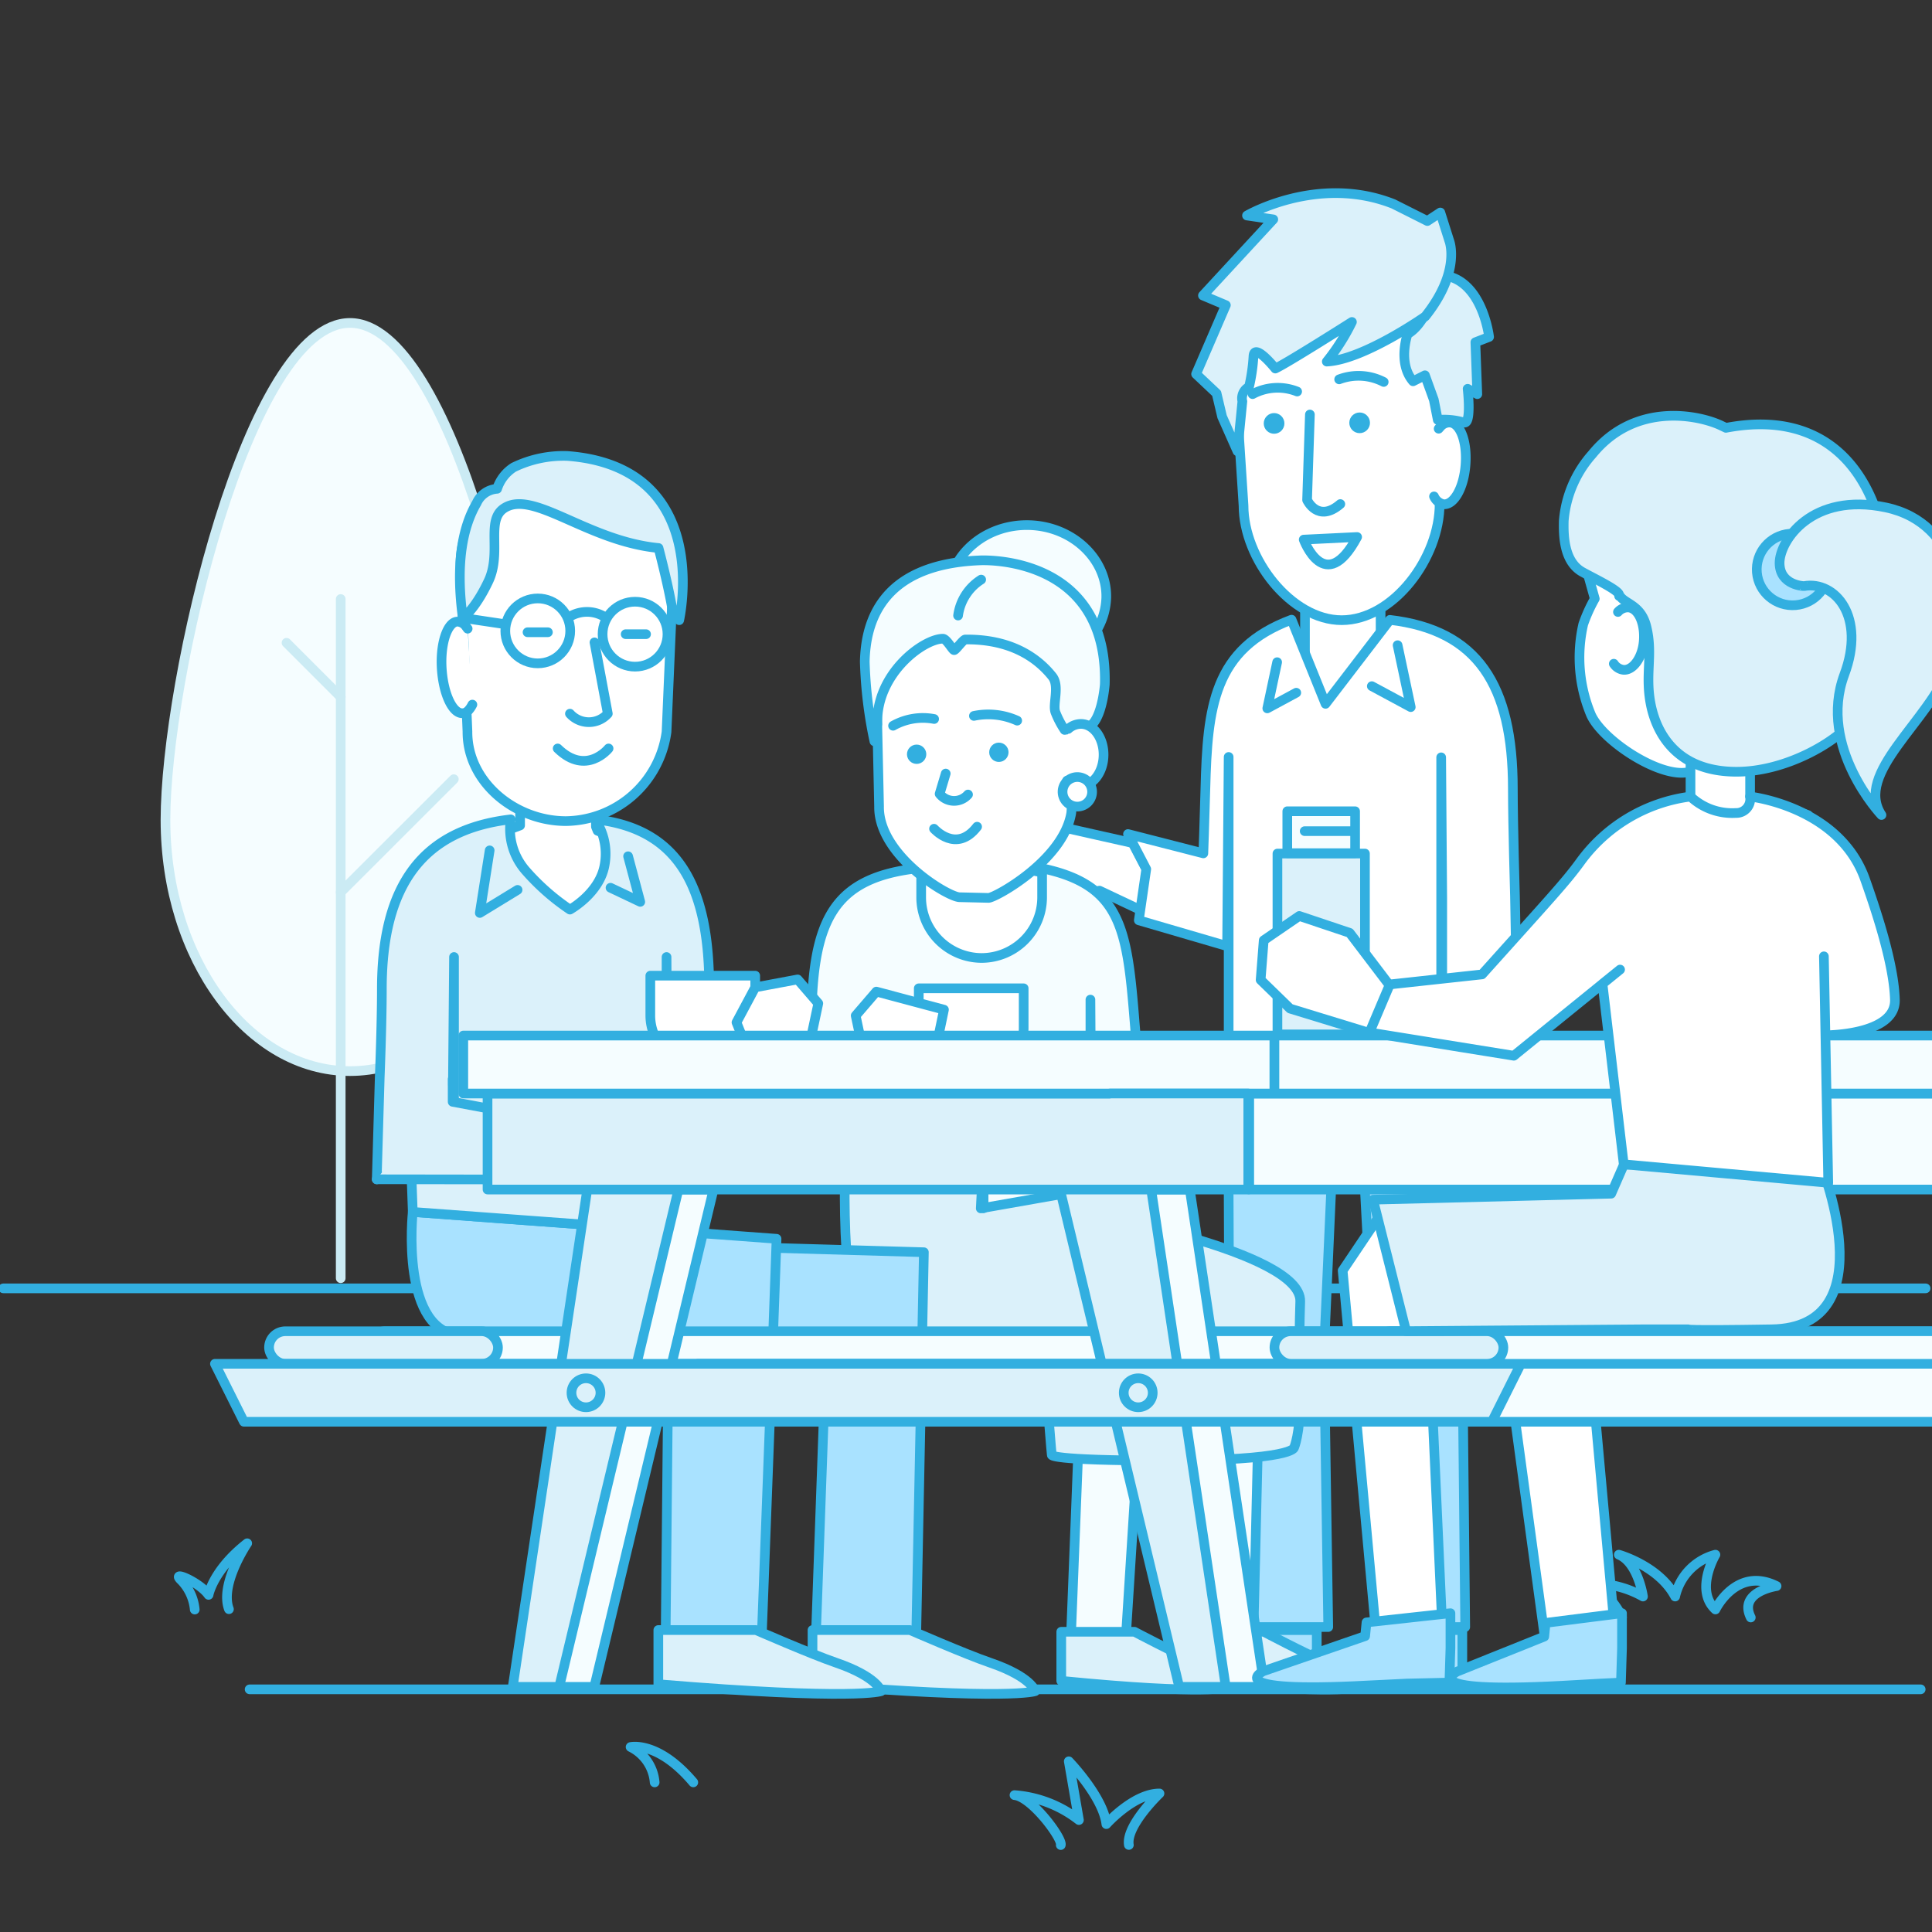
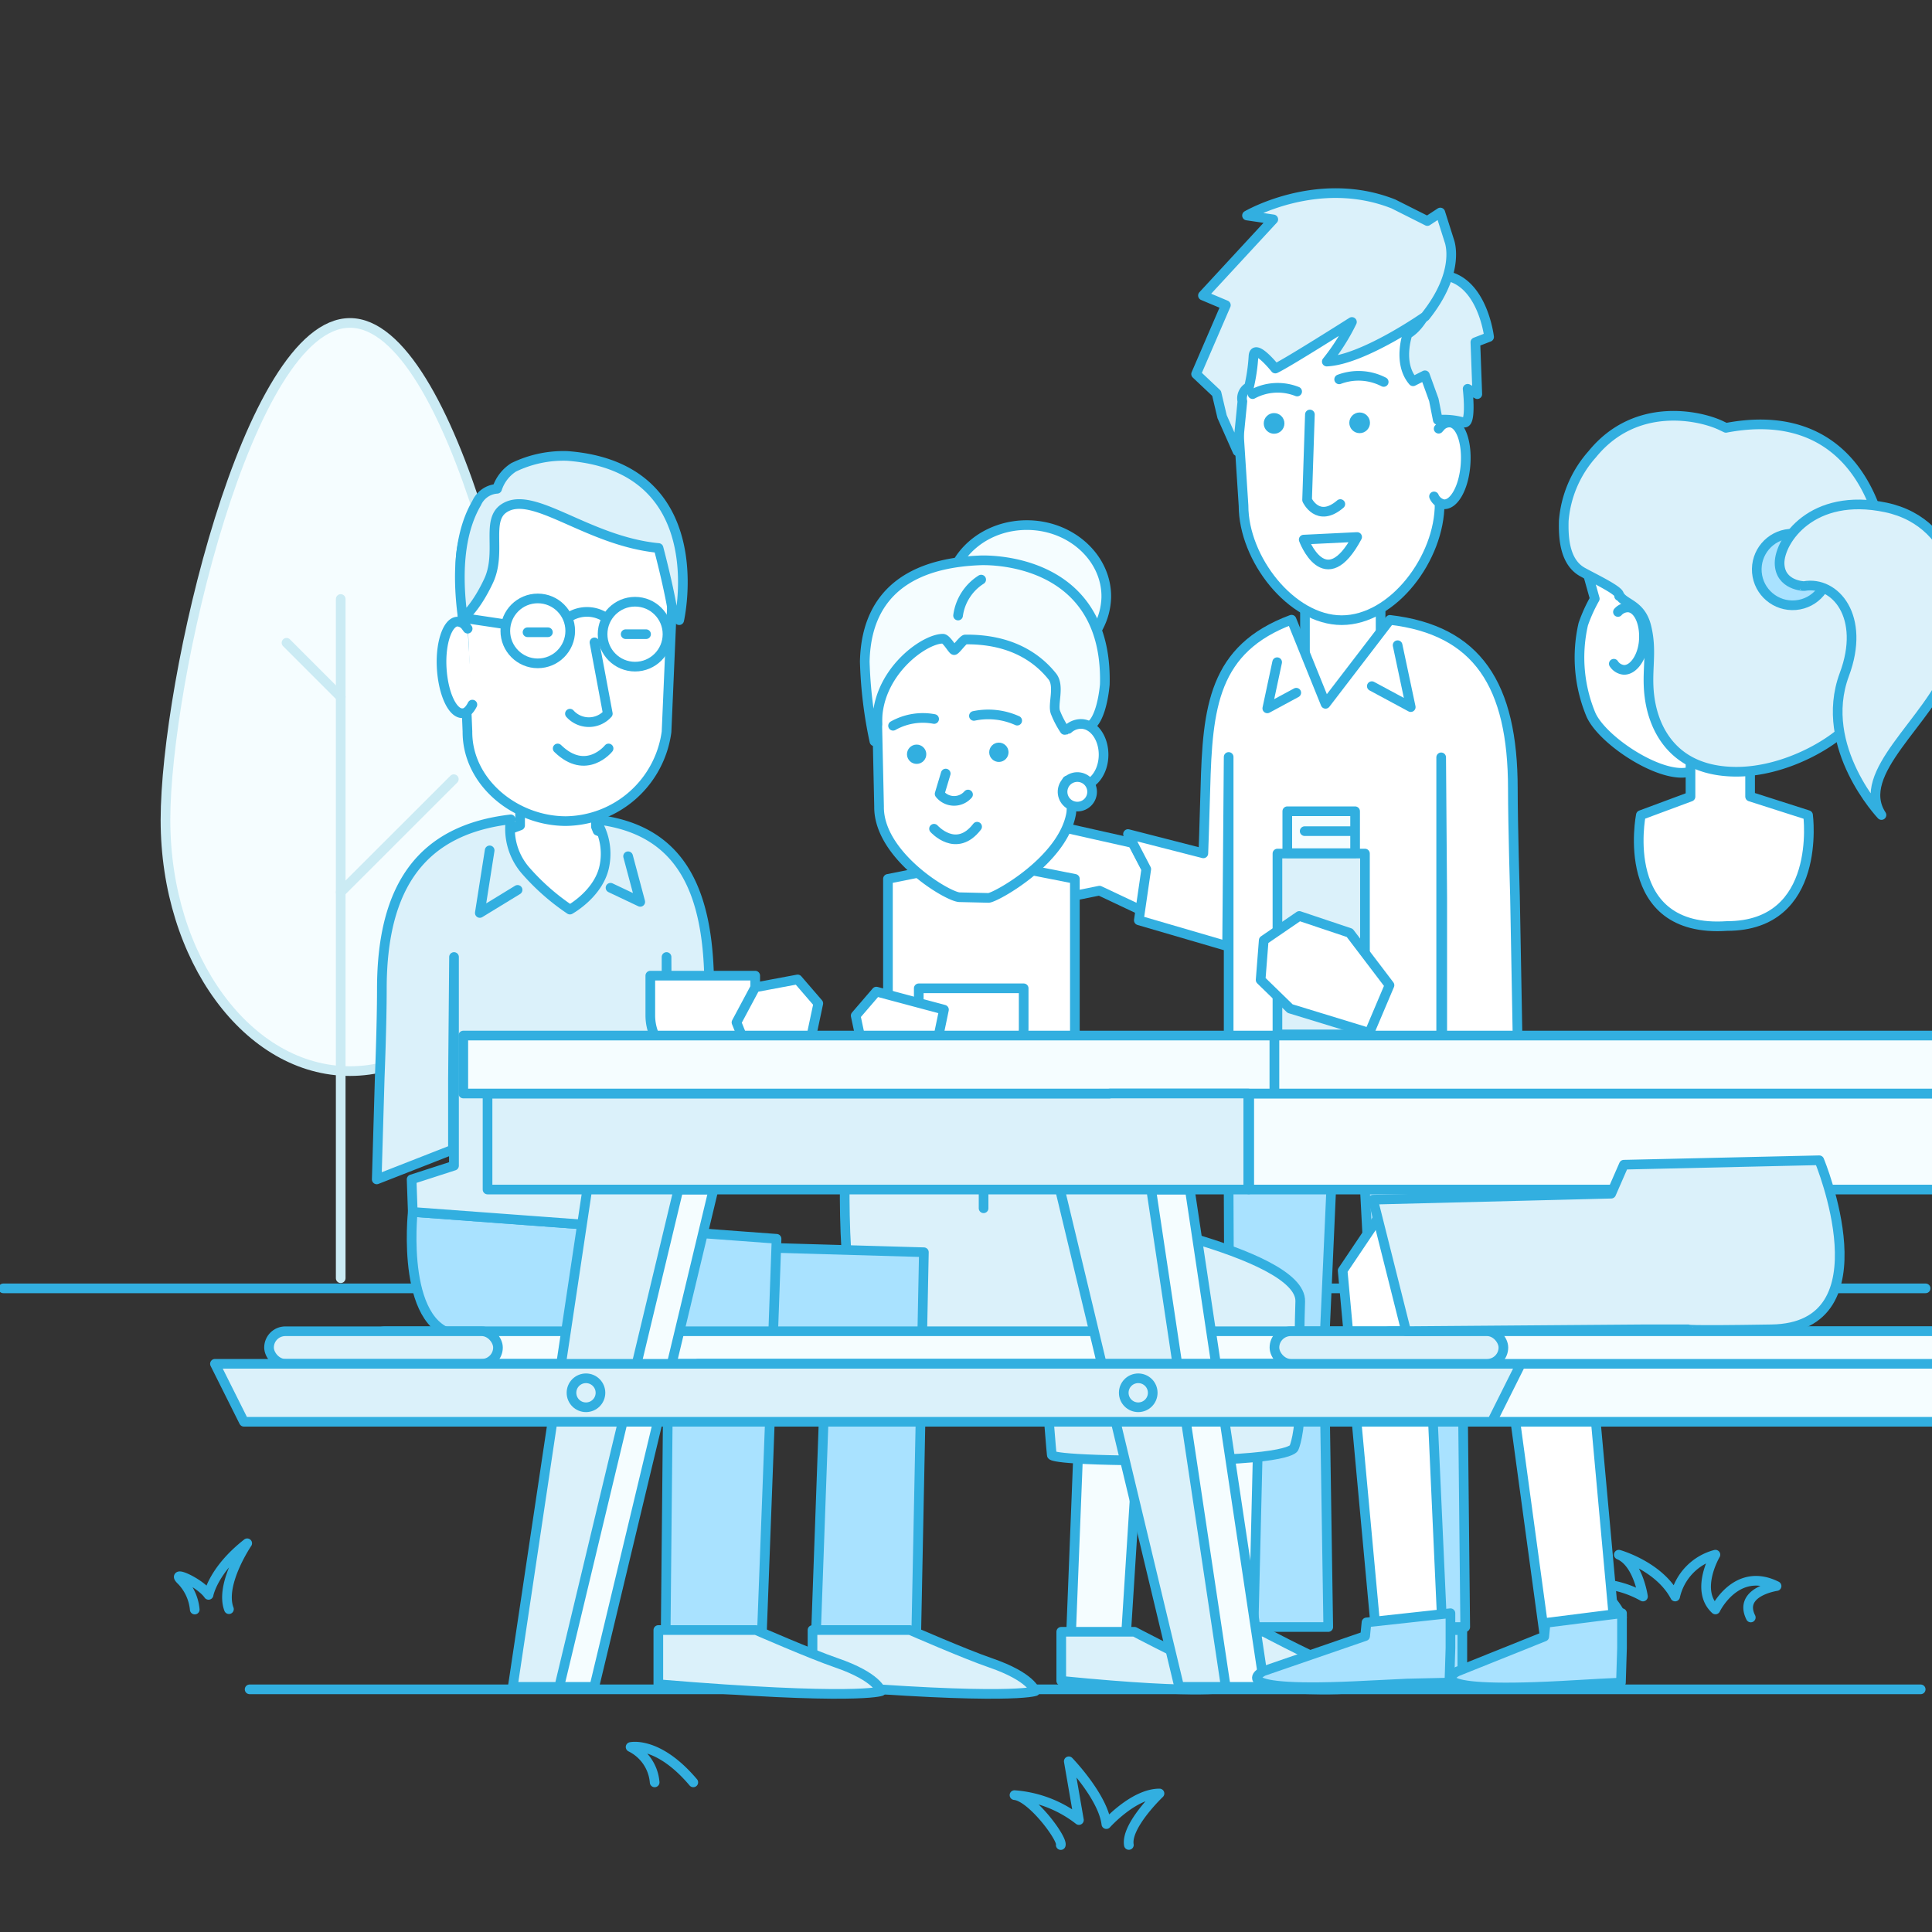
<svg xmlns="http://www.w3.org/2000/svg" id="Layer_1" data-name="Layer 1" viewBox="0 0 200 200">
  <rect x="0" y="0" width="200" height="200" fill="#333333" stroke="none" />
  <defs>
    <style>.cls-1,.cls-15,.cls-3{fill:none;}.cls-14,.cls-2,.cls-9{fill:#f5fdff;}.cls-2{stroke:#cbebf4;}.cls-10,.cls-11,.cls-2,.cls-3,.cls-5,.cls-6,.cls-8,.cls-9{stroke-linecap:round;}.cls-10,.cls-11,.cls-12,.cls-2,.cls-3,.cls-5,.cls-6,.cls-8,.cls-9{stroke-linejoin:round;}.cls-10,.cls-11,.cls-12,.cls-13,.cls-14,.cls-15,.cls-3,.cls-5,.cls-6,.cls-8,.cls-9{stroke:#32afe0;}.cls-4{clip-path:url(#clip-path);}.cls-5{fill:#fff;}.cls-12,.cls-6{fill:#a9e2ff;}.cls-7{fill:#32afe0;}.cls-13,.cls-8{fill:#dbf1fa;}.cls-10{fill:#c5edf9;}.cls-11{fill:#cbebf4;}.cls-13,.cls-14,.cls-15{stroke-miterlimit:10;}</style>
    <clipPath id="clip-path">
      <rect class="cls-1" y="0.04" width="200" height="200" />
    </clipPath>
  </defs>
  <title>230</title>
  <path class="cls-2" d="M55.33,84.88c0,14.36-8.55,26-19.1,26s-19.1-11.64-19.1-26,8.55-51.45,19.1-51.45S55.33,70.51,55.33,84.88Z" />
  <line class="cls-2" x1="35.27" y1="132.32" x2="35.27" y2="62.01" />
  <line class="cls-2" x1="35.27" y1="92.36" x2="46.98" y2="80.66" />
  <line class="cls-2" x1="35.27" y1="72.15" x2="29.66" y2="66.54" />
  <path class="cls-3" d="M109.81,191c.21-.67-3-5-4.79-5.17a12.31,12.31,0,0,1,6.67,2.58l-1.05-6.08s3.55,3.67,3.89,6.5c0,0,2.83-3.17,5.5-3.17,0,0-3.5,3.33-3.17,5.33" />
  <path class="cls-3" d="M20.16,166.62a5,5,0,0,0-1.37-3c-1.24-1.17,1.9.18,2.8,1.48,0,0,.45-2.56,4-5.34,0,0-2.87,4.22-1.89,6.82" />
  <path class="cls-3" d="M67.77,184.51a4.47,4.47,0,0,0-2.49-3.66s2.83-.67,6.49,3.66" />
  <path class="cls-3" d="M167.91,167.43s-1.5-3.67-4.83-3.33a10.42,10.42,0,0,1,7,1.17s-.5-3.5-2.5-4.33c0,0,4.17,1.17,5.83,4.33a5.79,5.79,0,0,1,4.17-4.33s-2.17,3.67,0,5.67c0,0,2.17-4.5,6.33-2.42,0,0-4,.58-2.67,3.25" />
  <line class="cls-3" x1="0.34" y1="133.37" x2="199.34" y2="133.37" />
  <line class="cls-3" x1="25.84" y1="174.88" x2="198.83" y2="174.88" />
  <g class="cls-4">
    <polygon class="cls-5" points="149.18 111.06 128.99 111.06 128.99 75.52 139 63.51 149.18 75.52 149.18 111.06" />
    <polygon class="cls-6" points="151.68 168.43 142.88 168.43 142.16 139.52 140.99 117.43 138.06 117.43 137.06 139.87 137.5 168.43 128.06 168.43 127.26 140.18 127.13 109.69 151.98 109.69 151.38 139.64 151.68 168.43" />
    <path class="cls-5" d="M142.92,71.67S142.48,74,139,74s-3.91-2.36-3.91-2.36V60.92h7.83Z" />
    <polygon class="cls-5" points="118.69 94.5 113.82 92.2 109.37 93.1 106.78 89.52 109.77 85.59 117.29 87.28 118.69 89.96 118.69 94.5" />
    <polygon class="cls-5" points="150.56 112.18 150.83 121.24 153.5 123.72 156.03 117.81 156.03 112.59 150.56 112.18" />
    <path class="cls-5" d="M143.88,64.17c9.06,1.06,12.73,6.71,12.73,17.48,0,3.7.22,11.11.22,11.11l.36,19.75-7.89-.38V93l-.11-14.6v31.35h-22V78.36l-.16,19.58-9.14-2.67.77-5.3-1.89-3.63,7.8,2s.11-3,.21-6.68c.22-8.44.82-14.49,8.92-17.51l3.52,8.71Z" />
    <polyline class="cls-5" points="132.21 68.55 131.19 73.33 134.19 71.71" />
    <polyline class="cls-5" points="144.68 66.79 146.04 73.2 142.01 71.03" />
-     <path class="cls-6" d="M136.31,173.83v-5.08h-8.39s-4.71,2.25-6.93,3.08c-3.53,1.32-3.83,2.66-3.83,2.66S119.36,175.37,136.31,173.83Z" />
    <path class="cls-6" d="M151.38,173.83v-5.08H143.8s-4.25,2.25-6.26,3.08c-3.19,1.32-3.46,2.66-3.46,2.66S136.07,175.37,151.38,173.83Z" />
    <path class="cls-5" d="M138.89,64.2h0c-5.21,0-10.16-6.35-10.16-11.86l-1.07-16.48c0-5.87,4.54-10.67,10.1-10.67H140c5.55,0,10.1,4.8,10.1,10.67l-1.07,16.27C149.05,57.76,144.21,64.2,138.89,64.2Z" />
    <circle class="cls-7" cx="131.89" cy="43.83" r="1.07" transform="translate(7.64 106.1) rotate(-45)" />
    <circle class="cls-7" cx="140.75" cy="43.77" r="1.07" />
    <path class="cls-3" d="M138.75,52.18c-2.33,2-3.44-.42-3.44-.42l.29-8.85" />
    <path class="cls-5" d="M148.93,44.38l.18-.2a1.23,1.23,0,0,1,1-.44c1.07.08,1.78,2,1.6,4.38s-1.2,4.16-2.26,4.08a1.38,1.38,0,0,1-1-.81" />
    <path class="cls-3" d="M129.67,40.8a5.46,5.46,0,0,1,4.61-.27" />
    <path class="cls-3" d="M143.24,39.54a5.67,5.67,0,0,0-4.61-.27" />
    <path class="cls-8" d="M145.71,34.58s-1.06,3,.57,4.89l1.23-.62.92,2.54.41,2.08a7.15,7.15,0,0,1,2.65.25c.89.4.44-3.47.44-3.47l1,.55-.2-5.37,1.42-.55s-.73-6.34-5.21-6.41C149,28.47,148.06,33.23,145.71,34.58Z" />
    <path class="cls-8" d="M147.54,32.76s-6.38,4.48-10.19,4.67a21.56,21.56,0,0,0,2.6-4.1s-6.69,4.25-7.93,4.82c0,0-2.2-2.75-2.26-1.26a18.92,18.92,0,0,1-.46,3.16,1.33,1.33,0,0,0-.69,1.5l-.51,5.16-1.59-3.58-.57-2.41-2.12-2,3.08-7.13-2.37-1,7.28-7.88-2.72-.4s7.34-4.29,15.15-1.2l3.52,1.77,1.34-.88.93,2.93S151.28,28.07,147.54,32.76Z" />
    <path class="cls-3" d="M140.49,55.59c-3.33,6.24-5.53.27-5.53.27Z" />
    <polygon class="cls-9" points="129.64 173.87 124.87 173.87 124.34 143.76 123.25 132.82 119.88 132.82 118.16 144.09 116.27 173.87 110.69 173.87 111.85 144.41 109.19 125.78 130.45 133.08 130.36 143.76 129.64 173.87" />
    <polygon class="cls-5" points="111.27 134.63 91.92 134.63 91.92 90.98 101.52 89.06 111.27 90.98 111.27 134.63" />
    <path class="cls-8" d="M108.88,150.61s-.49-4.91-.49-8.21c0-1.35-1.59-3.53-6.11-3.53-5.4,0-9.11.63-12.36-.86s-2.37-19.75-2.37-19.75l24.58.14.09,7.13s22.55,4,22.38,9.2c-.17,5,0,8.48,0,9.93,0,3.84-.64,5.2-.64,5.2s0,1.34-13.51,1.34C108.48,151.19,108.88,150.61,108.88,150.61Z" />
-     <path class="cls-9" d="M115.54,120.48l3-2.86s-.24-2.39-.66-6.85c-1.23-12.91-.39-18.86-10-20.88,0,.1,0,.19,0,.29v2.73a6.28,6.28,0,0,1-6.26,6.26h0a6.28,6.28,0,0,1-6.26-6.26V90.17c0-.11,0-.21,0-.32C85.92,90.79,84,95.53,84,106.63c0,3.55,0,11.39,0,11.39l3.45,4.58,3.83.49h0v0h10.35l-.1,2,11.35-2V103.48l.09,14.77-.09,1.33Z" />
    <line class="cls-10" x1="101.82" y1="105.28" x2="101.82" y2="125.08" />
    <circle class="cls-7" cx="104.47" cy="110.33" r="0.86" />
    <circle class="cls-7" cx="104.47" cy="118.02" r="0.86" />
    <path class="cls-5" d="M97.43,88.5s.48,3.75,3.66,3.83c3,.07,3.84-3.65,3.84-3.65l.13-5.62-7.5-.18Z" />
    <path class="cls-5" d="M99.33,92.88l3,.07c.68,0,7.77-3.89,8.57-8.81l1-13.92a9.63,9.63,0,0,0-9.37-9.83l-2,0a9.63,9.63,0,0,0-9.83,9.37L91,83.48C90.92,88.54,98.11,92.85,99.33,92.88Z" />
    <path class="cls-3" d="M101.15,85.58c-2.16,2.81-4.46.21-4.46.21" />
    <path class="cls-3" d="M100.21,82.25a1.91,1.91,0,0,1-2.94-.07l.63-2.1" />
    <path class="cls-9" d="M111.65,67.3a7,7,0,0,0,2.87-5.41c.1-4-3.48-7.42-8-7.53s-8.24,3.09-8.33,7.14a6.67,6.67,0,0,0,.57,2.87" />
    <path class="cls-9" d="M90.52,76.74a45,45,0,0,1-1-8.25c.09-3.84,1.5-10.08,11.93-10.48,0,0,13.26-.74,12.92,12.83,0,0-.32,4.41-2.07,4.52a15.35,15.35,0,0,0-2.09.2,9.55,9.55,0,0,1-.95-1.82c-.32-.83.47-2.72-.33-3.72-1.6-2-4.36-3.87-9-3.82-.22,0-1,1.11-1.16,1.1s-.79-1.18-1.16-1.18c-2,0-6.93,3.6-6.79,8.83Z" />
    <path class="cls-5" d="M110.46,80.81a2,2,0,0,0,1.32.58c1.32,0,2.42-1.39,2.46-3.17s-1-3.25-2.31-3.28a2,2,0,0,0-1.35.52" />
    <path class="cls-10" d="M99.18,63.72A5.23,5.23,0,0,1,101.57,60" />
    <polyline class="cls-9" points="112.91 109.95 112.82 114.52 111.02 114.31 109.92 118.38 115.05 122.47 118.76 120.23 120.05 114.39 117.64 108.36" />
    <polyline class="cls-9" points="86.49 111.93 89.68 107.49 94.23 110.06 91.27 123.09 88.89 122.78" />
    <path class="cls-5" d="M95.11,102.31v4.13a5.26,5.26,0,0,0,5.24,5.24h.38a5.26,5.26,0,0,0,5.24-5.24v-4.13Z" />
    <polygon class="cls-5" points="96.81 108.89 92.32 111.49 89.51 109.52 88.58 105.14 90.72 102.65 97.72 104.52 96.81 108.89" />
    <path class="cls-8" d="M123.25,174v-5.08h7.58s4.25,2.25,6.26,3.08c3.19,1.32,3.46,2.66,3.46,2.66S138.56,175.51,123.25,174Z" />
    <path class="cls-8" d="M109.86,174v-5.08h7.58s4.25,2.25,6.26,3.08c3.19,1.32,3.46,2.66,3.46,2.66S125.17,175.51,109.86,174Z" />
    <path class="cls-3" d="M92.45,75.13a6.28,6.28,0,0,1,4.25-.7" />
    <path class="cls-3" d="M105.3,74.6a7.29,7.29,0,0,0-4.48-.49" />
    <circle class="cls-7" cx="94.89" cy="78.08" r="1" transform="translate(-1.84 2.29) rotate(-1.37)" />
    <circle class="cls-7" cx="103.4" cy="77.88" r="1" transform="translate(-1.83 2.49) rotate(-1.37)" />
    <circle class="cls-5" cx="111.52" cy="81.97" r="1.53" transform="translate(-24.24 55.07) rotate(-25.11)" />
    <polygon class="cls-5" points="115.8 112.85 113.79 111.24 111.57 112.13 110.53 115.14 106.97 115.06 107.25 117.62 111.53 119.15 116.45 117.35 115.8 112.85" />
    <polygon class="cls-5" points="99.75 116.41 110.38 116.41 112.92 113.99 97.22 113.99 99.75 116.41" />
    <polygon class="cls-6" points="78.85 138.78 77.23 129.1 95.64 129.63 95.64 129.63 94.75 174.13 84.29 174.13 85.55 139.06 78.85 138.78" />
    <path class="cls-6" d="M42.73,125.46l37.66,2.78L80,139.06l-1.32,35.08H68.86l.35-35.71s-14.64-.19-21.25-.19S42.73,125.46,42.73,125.46Z" />
    <path class="cls-5" d="M61.86,86l-.17-.42V74.83H53.84V85.45L47,88V123.4H67.28V88.16Z" />
    <path class="cls-8" d="M42.73,125.46l-.12-3.37L47,120.67V99.07l-.11,12.63V119L39,122.09l.31-10.59s.22-5.42.22-9.13c0-10.79,4.26-16.49,13.34-17.55a6.58,6.58,0,0,0,1.63,5.4A23.47,23.47,0,0,0,59,94.16s3.13-1.72,3.6-4.69a6.35,6.35,0,0,0-1-4.65c9.12,1,11.82,7.68,11.82,17.55a23.37,23.37,0,0,1-.88,4.29l8.82,2.59-6.06,8.21-6.18,3.23L69,99.07V127.4Z" />
-     <polyline class="cls-8" points="39 122.08 61.52 122.11 62.59 117 46.86 114.06 46.86 111.71" />
    <polygon class="cls-5" points="62.46 117.66 65.27 116.05 68.38 116.91 69.81 119.88 74.79 119.78 74.38 122.32 68.38 123.86 61.52 122.11 62.46 117.66" />
    <polyline class="cls-3" points="65.02 88.64 66.28 93.36 63.2 91.9" />
    <polyline class="cls-3" points="50.69 88.03 49.67 94.51 53.58 92.12" />
    <path class="cls-5" d="M58.59,85h0A10.66,10.66,0,0,0,69,75.76l.75-17.38a10,10,0,0,0-10-9.92H57.67a10,10,0,0,0-10,9.92l.72,17.34C48.35,80.94,53.3,85,58.59,85Z" />
    <circle class="cls-3" cx="65.74" cy="65.65" r="3.36" />
    <circle class="cls-3" cx="55.67" cy="65.31" r="3.36" />
    <line class="cls-3" x1="52.03" y1="64.58" x2="47.88" y2="63.96" />
    <line class="cls-3" x1="66.88" y1="65.65" x2="64.77" y2="65.65" />
    <line class="cls-3" x1="56.72" y1="65.45" x2="54.61" y2="65.45" />
    <path class="cls-3" d="M63,77.48s-2.31,2.89-5.27,0" />
    <path class="cls-3" d="M59,73.88a2.63,2.63,0,0,0,3.92,0L61.54,66.5" />
    <path class="cls-5" d="M48.41,65.08l-.17-.23a1.14,1.14,0,0,0-.93-.5c-1,.08-1.75,2.27-1.58,4.89s1.14,4.67,2.17,4.59c.39,0,.73-.36,1-.89" />
    <path class="cls-3" d="M62.51,63.81a3.49,3.49,0,0,0-3.49,0" />
    <path class="cls-8" d="M52.17,52.62c3-2,8.61,3.4,16,4.11,0,0,.95,3.57,1.42,6.28l.72,1.19s3.63-15.85-11.57-17a11.8,11.8,0,0,0-5.57,1.18,4.16,4.16,0,0,0-1.71,2.22,2.5,2.5,0,0,0-2.12,1.48c-1.45,2.48-2.2,6.25-1.43,11.9,0,0,1.27-.88,2.66-3.83S50.27,53.88,52.17,52.62Z" />
    <path class="cls-5" d="M78.18,101v4.13a5.26,5.26,0,0,1-5.24,5.24h-.38a5.26,5.26,0,0,1-5.24-5.24V101Z" />
    <polygon class="cls-5" points="69.48 120.67 80.11 120.67 82.64 118.25 66.94 118.25 69.48 120.67" />
    <polygon class="cls-5" points="76.24 105.84 77.83 109.78 83.78 108.25 84.71 103.87 82.57 101.39 78.18 102.21 76.24 105.84" />
    <line class="cls-11" x1="71.08" y1="112.04" x2="72.56" y2="110.41" />
    <path class="cls-8" d="M84.11,174.35v-5.61H94.2s5.67,2.48,8.35,3.4c4.24,1.46,4.61,2.93,4.61,2.93S104.51,176.05,84.11,174.35Z" />
    <path class="cls-8" d="M68.15,174.35v-5.61H78.25s5.67,2.48,8.35,3.4c4.24,1.46,4.61,2.93,4.61,2.93S88.55,176.05,68.15,174.35Z" />
    <polygon class="cls-5" points="142.47 169.29 149.34 169.29 147.92 137.91 150.8 133.15 156.88 133.15 155.67 138.34 159.84 168.96 167.18 168.96 164.42 138.64 169.83 124.01 143.61 124.66 138.99 131.53 142.47 169.29" />
    <path class="cls-12" d="M165.69,174.28l2.11-.1.11-3.57V167L160,168l-.14,1.42-9,3.61s-4.69,2.3,10.78,1.48Z" />
    <rect class="cls-9" x="38.18" y="137.81" width="179.47" height="3.37" rx="1.69" ry="1.69" />
    <rect class="cls-13" x="27.85" y="137.81" width="23.7" height="3.37" rx="1.69" ry="1.69" />
    <polygon class="cls-14" points="130.89 174.62 126.07 174.62 113.73 123.14 123.17 123.14 130.89 174.62" />
    <polygon class="cls-14" points="56.7 174.62 61.52 174.62 73.86 123.14 64.42 123.14 56.7 174.62" />
    <rect class="cls-9" x="47.96" y="107.2" width="83.97" height="6" />
    <rect class="cls-9" x="131.93" y="107.2" width="88.09" height="6" />
    <polygon class="cls-8" points="114.89 113.2 114.89 113.22 50.47 113.22 50.47 123.14 114.89 123.14 114.89 123.14 129.22 123.14 129.22 113.2 114.89 113.2" />
    <polygon class="cls-9" points="207.72 113.2 207.72 113.22 129.32 113.22 129.32 123.14 207.72 123.14 207.72 123.14 217.66 123.14 217.66 113.2 207.72 113.2" />
    <polygon class="cls-13" points="53.08 174.62 57.89 174.62 70.23 123.14 60.79 123.14 53.08 174.62" />
    <polygon class="cls-13" points="126.89 174.62 122.07 174.62 109.73 123.14 119.17 123.14 126.89 174.62" />
    <polygon class="cls-9" points="215.45 147.18 75.25 147.18 72.25 141.18 218.45 141.18 215.45 147.18" />
    <polygon class="cls-8" points="154.44 147.18 25.25 147.18 22.25 141.18 157.44 141.18 154.44 147.18" />
    <circle class="cls-15" cx="60.66" cy="144.18" r="1.5" />
    <circle class="cls-15" cx="117.83" cy="144.18" r="1.5" />
    <rect class="cls-9" x="142.26" y="137.81" width="79.47" height="3.37" rx="1.69" ry="1.69" />
    <rect class="cls-13" x="131.93" y="137.81" width="23.7" height="3.37" rx="1.69" ry="1.69" />
    <path class="cls-5" d="M174.22,80h0c2.37-.12,9.41-2.47,9.15-7.66l-.77-15.43a8.58,8.58,0,0,0-9-8.12l-1.92.1c-4.7.23-7.67,5.39-7.43,10.09l.84,3a15.9,15.9,0,0,0-1.19,2.63A15.37,15.37,0,0,0,164.7,74C165.83,76.51,171.13,80.11,174.22,80Z" />
    <polygon class="cls-5" points="166.79 127.32 166.79 135.65 165.75 136.44 163.52 132.16 163.52 128.38 166.79 127.32" />
    <path class="cls-5" d="M169.86,84.38s-2.44,12.25,8.92,11.48c9.91,0,8.39-11.48,8.39-11.48l-6-1.92V76.06H175v6.41Z" />
    <path class="cls-8" d="M188.33,120.11l-20.23.46-1.31,3-24.65.62,3.42,13.61,24.53-.19h4.67s-.59.15,8.62,0C195.53,137.44,188.33,120.11,188.33,120.11Z" />
    <path class="cls-8" d="M170.42,64.82c-.55-2.16-2.11-2.28-2.69-3.07-.12-.17-.13.09-.12-.17,0-.48-2.76-1.78-3.82-2.38-1.94-1.1-1.94-3.87-1.91-5.28a11.77,11.77,0,0,1,2.95-6.9c4.49-5.52,11.13-4,13.27-3l.57.27C198,40.6,198.09,66.5,191.75,74.67c-1.63,2.1-6.89,5.27-12.12,5.22-6.09-.06-8.08-4-8.69-6.71C170.21,69.9,171.18,67.81,170.42,64.82Z" />
    <path class="cls-5" d="M167.06,68.71a1.39,1.39,0,0,0,1,.63c1,.08,2-1.3,2.11-3.08s-.57-3.29-1.6-3.38a1.39,1.39,0,0,0-1.08.47" />
    <circle class="cls-6" cx="185.57" cy="58.95" r="3.71" transform="translate(-4.32 15.9) rotate(-4.85)" />
    <path class="cls-8" d="M184.22,58.29c0-2.33,3.35-7.37,11-5.76s9,10.36,6.7,16.31-10,11.17-7.15,15.53c0,0-6.64-7-3.85-14.53,2.25-6-.94-9.74-4.16-9.17C186.77,60.68,184.24,60.62,184.22,58.29Z" />
-     <path class="cls-5" d="M188.81,99l.45,23.44-21.17-1.91-2.2-18.69,1.82-1.47-11,8.92-16.62-2.68,3.4-4.66,9.93-1.08c7.34-8.17,8.63-9.55,10.13-11.59A16.71,16.71,0,0,1,175,82.46a6.3,6.3,0,0,0,4.68,1.7,1.44,1.44,0,0,0,1.48-1.7s9.2,1,11.9,8.54c1.4,3.95,3,9,3.1,12.5.09,3.69-7.19,3.67-7.19,3.67" />
    <path class="cls-12" d="M145.65,174.28l4.39-.1.11-3.57V167l-8.69.95-.14,1.42L130.78,173s-4.69,2.3,10.78,1.48Z" />
    <rect class="cls-8" x="132.24" y="88.36" width="9.06" height="18.72" />
    <rect class="cls-9" x="133.26" y="83.98" width="7.02" height="4.34" />
    <line class="cls-9" x1="135.06" y1="86.04" x2="140.22" y2="86.04" />
    <polygon class="cls-5" points="130.5 101.44 133.55 104.41 141.75 106.92 143.84 101.99 139.72 96.57 134.5 94.82 130.82 97.34 130.5 101.44" />
  </g>
</svg>